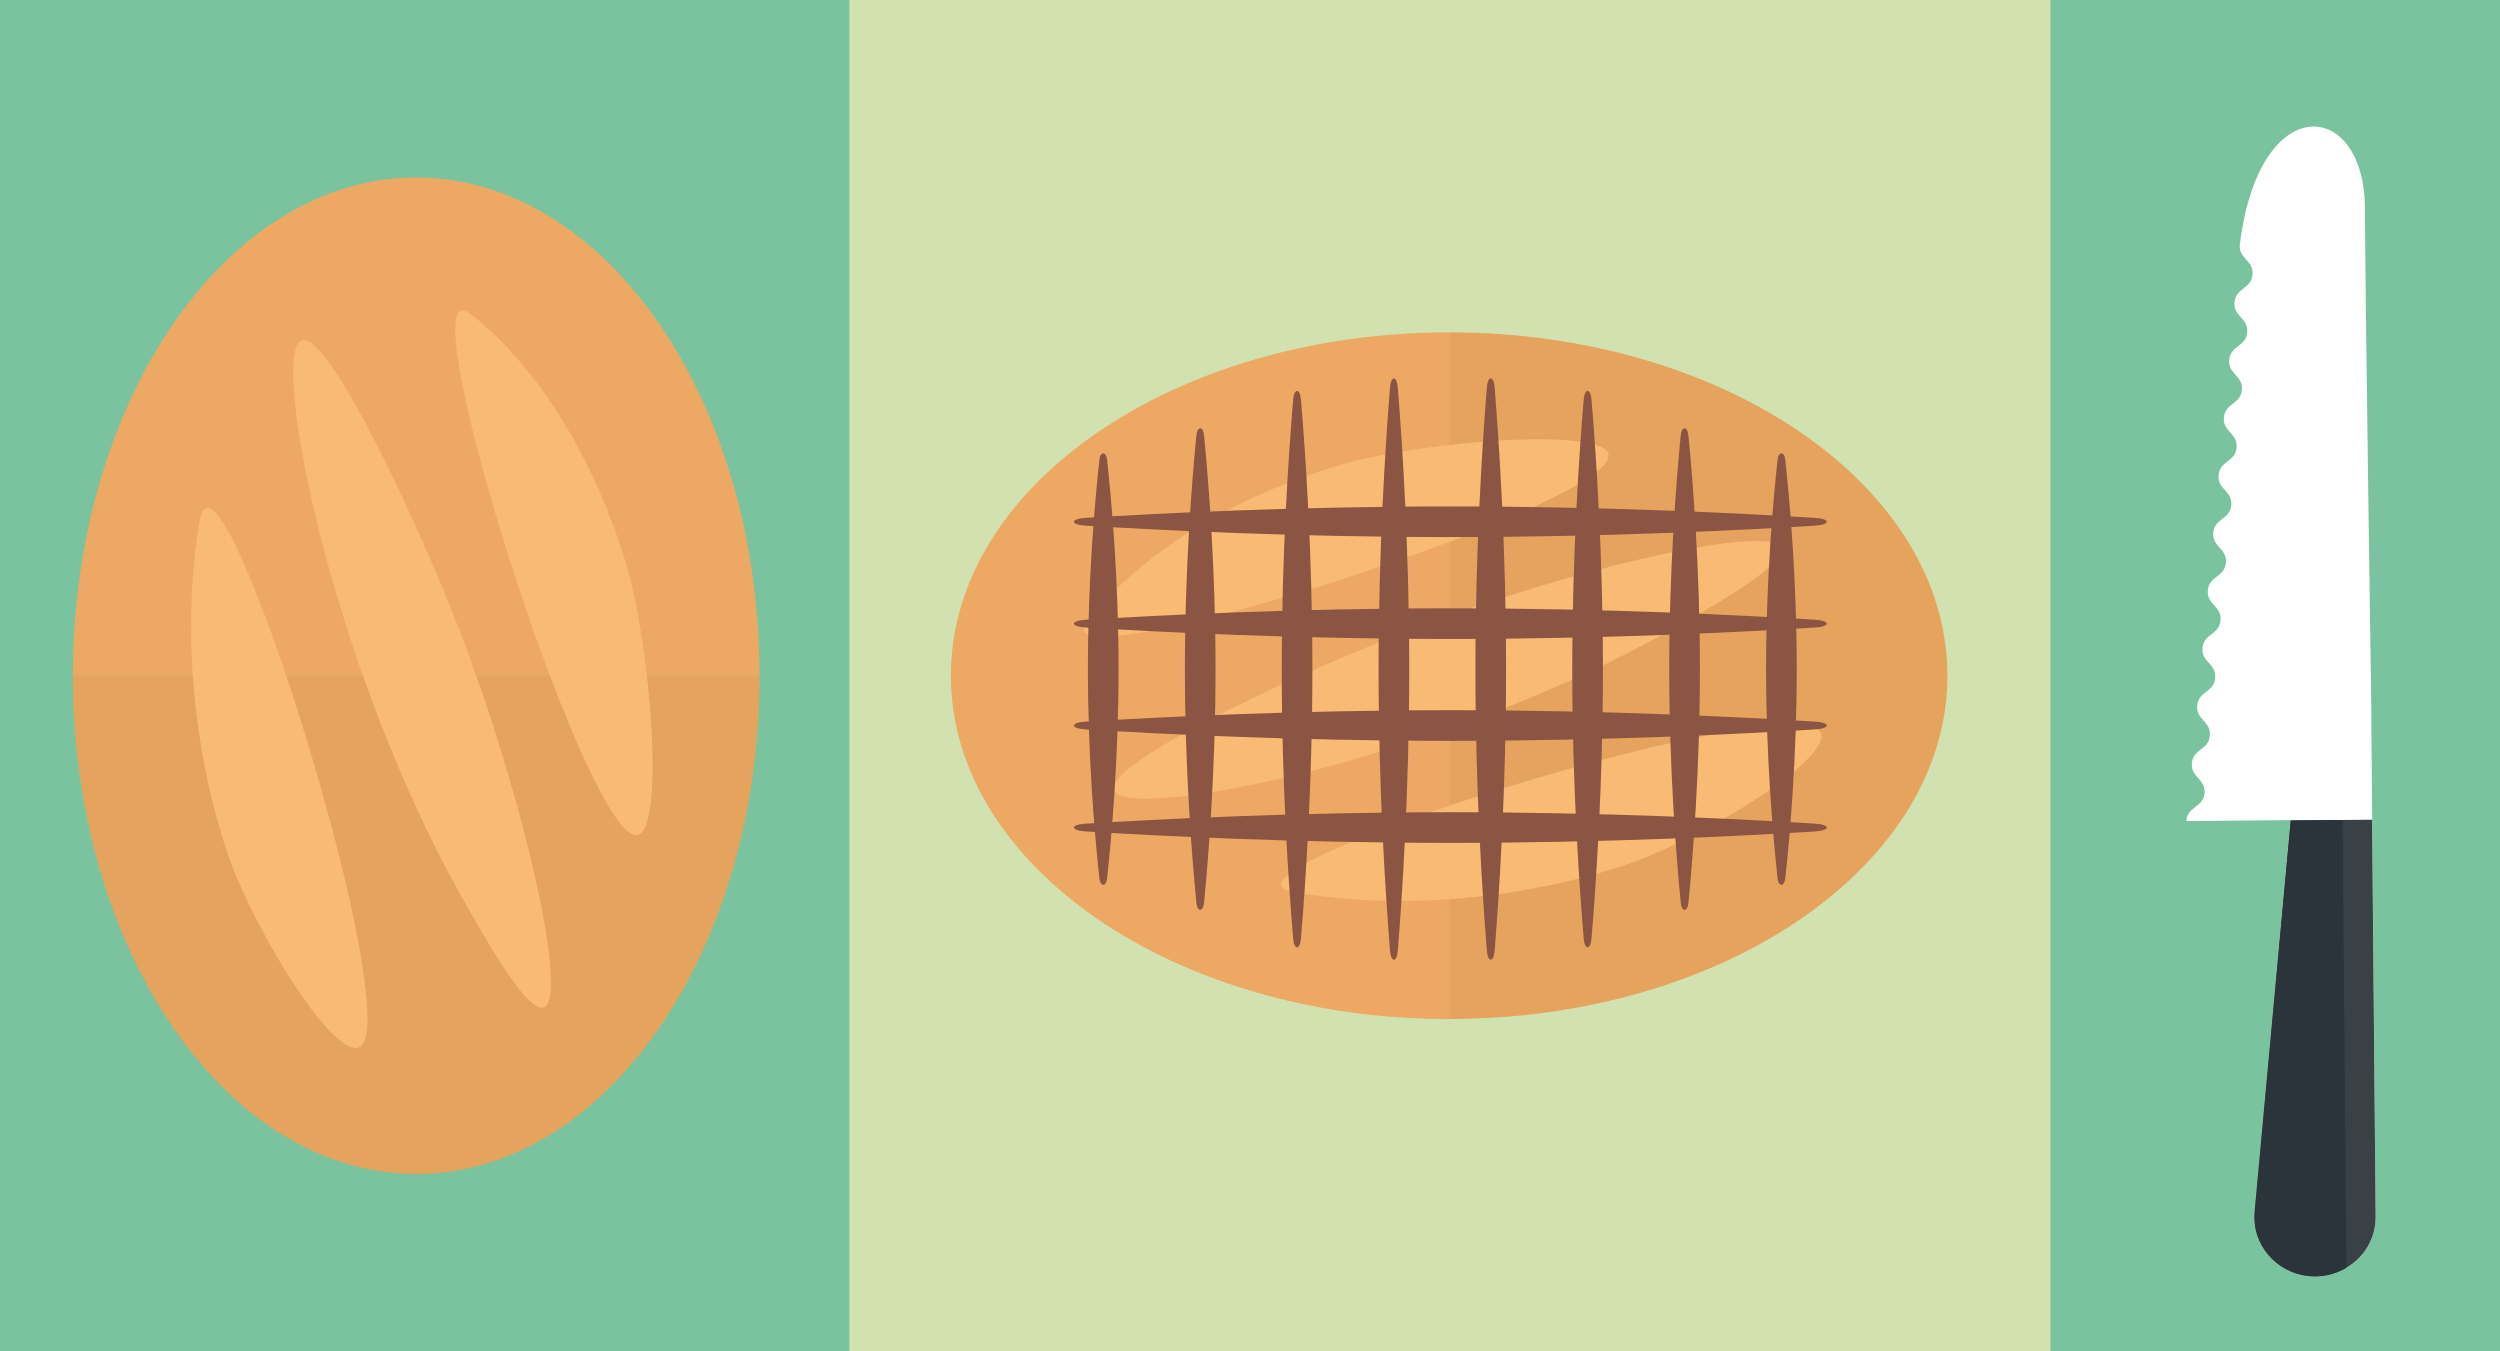
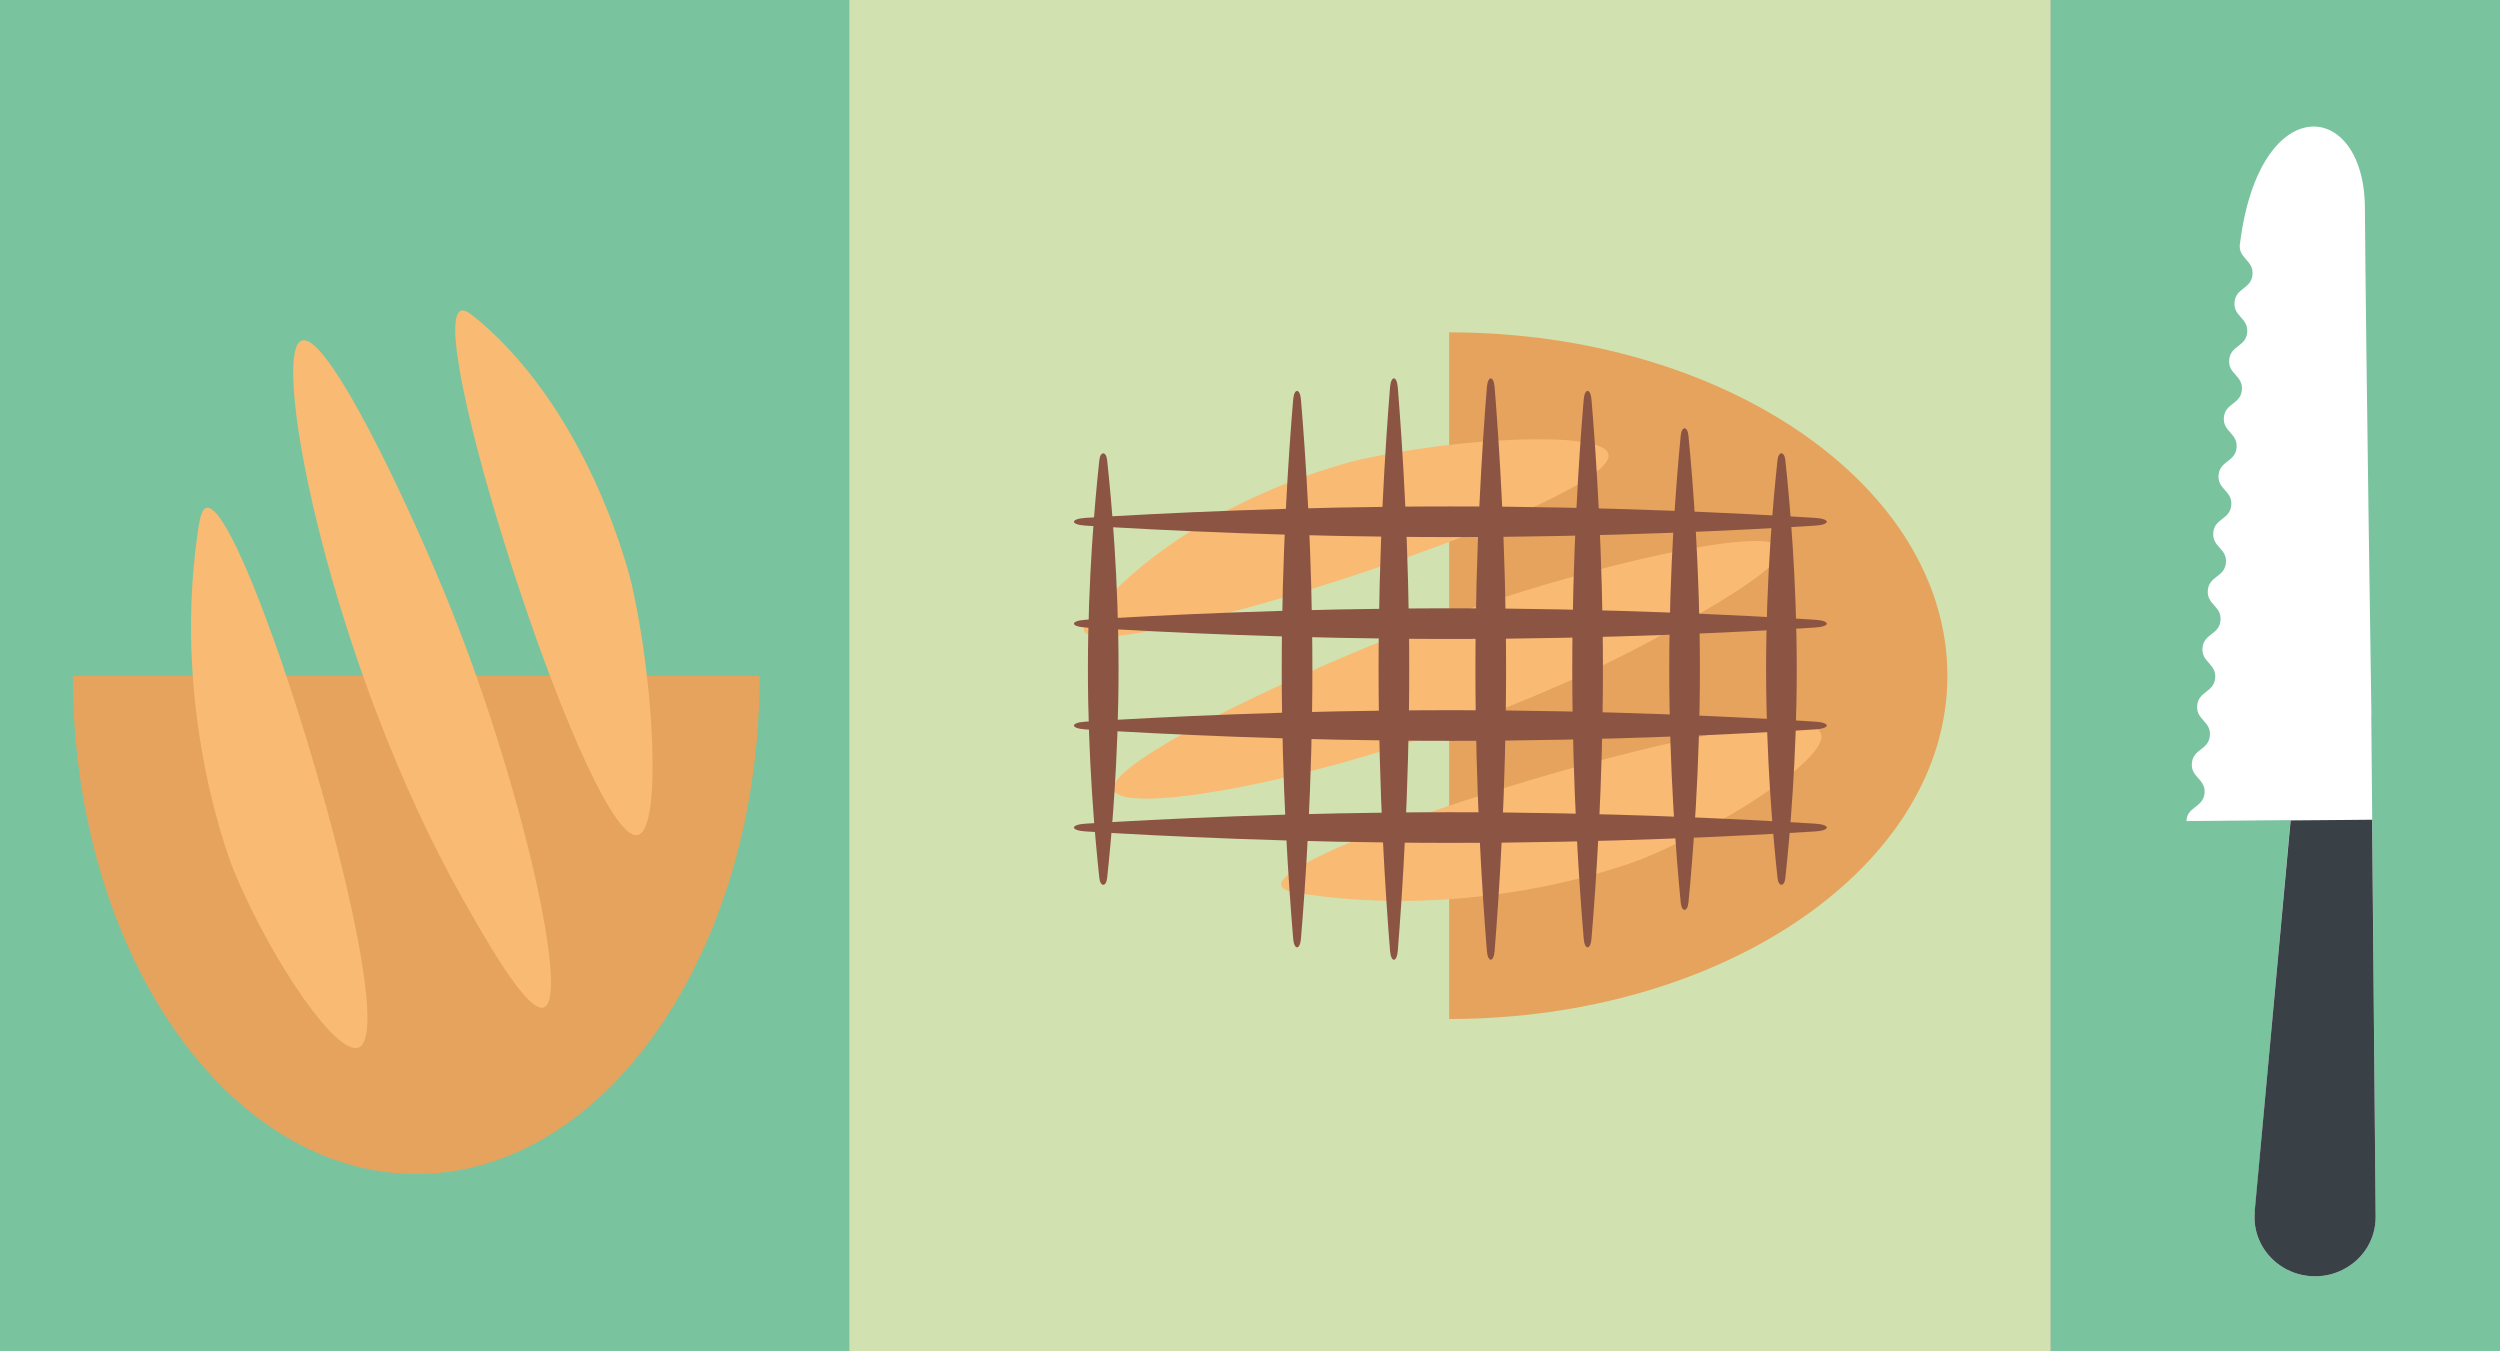
<svg xmlns="http://www.w3.org/2000/svg" id="Ebene_1" viewBox="0 0 183.54 99.21">
  <rect x="0" y="0" width="183.54" height="99.21" fill="#808080" stroke="none" />
  <defs>
    <style> .cls-1 { fill: #fff; } .cls-2 { fill: #f9ba73; } .cls-3 { fill: #eda863; } .cls-4 { fill: #394147; } .cls-5 { fill: #2a343a; } .cls-6 { fill: #d1e2b0; } .cls-7 { fill: #8c5442; } .cls-8 { fill: #7ac39f; } .cls-9 { fill: #e5a35d; } </style>
  </defs>
  <rect class="cls-6" x="60.16" y="0" width="90.4" height="99.21" />
  <rect class="cls-8" x="150.56" y="0" width="32.98" height="99.21" />
  <rect class="cls-8" y="0" width="62.36" height="99.21" />
  <path class="cls-1" d="M174.09,52.53l.32,36.79c.02,2.4-1.95,4.36-4.41,4.38-2.64.02-4.72-2.19-4.46-4.76l2.62-28.73c-2.23.02-7.64.07-7.64.07.03-1.06,1.23-.99,1.33-2.04.1-1.06-1.03-1.16-.93-2.22.1-1.06,1.23-.95,1.32-2.01.1-1.06-1.03-1.16-.93-2.22.1-1.06,1.23-.95,1.32-2.01.1-1.06-1.03-1.16-.93-2.22.1-1.06,1.23-.95,1.32-2.01.1-1.06-1.03-1.16-.93-2.22.1-1.06,1.23-.95,1.33-2.01.1-1.06-1.03-1.16-.93-2.22.1-1.06,1.23-.95,1.32-2.01.1-1.06-1.03-1.16-.93-2.22.1-1.06,1.23-.95,1.32-2.01.1-1.06-1.03-1.16-.93-2.22.1-1.06,1.23-.95,1.32-2.01.1-1.06-1.03-1.16-.93-2.22.1-1.06,1.23-.95,1.32-2.01.1-1.06-1.03-1.16-.93-2.22.1-1.06,1.23-.96,1.32-2.02.1-1.06-1.06-1.18-.93-2.24v.05c1.39-11.45,9.12-10.72,9.18-2.76.07,9.98.48,37.31.48,37.31" />
  <path class="cls-4" d="M165.53,88.94l2.64-28.71,3.81-.03,2.17-.02.26,29.15c.01,1.59-.85,2.98-2.14,3.74-.66.39-1.44.63-2.27.63-2.64.02-4.72-2.19-4.46-4.76" />
-   <path class="cls-5" d="M168.17,60.23l3.81-.03.29,32.87c-.66.39-1.44.63-2.27.64-2.48.02-4.47-1.93-4.49-4.3,0-.15,0-.31.02-.46l2.64-28.71Z" />
  <path class="cls-9" d="M106.39,24.4v50.41c20.2,0,36.58-11.28,36.58-25.2,0-13.92-16.38-25.21-36.58-25.21" />
-   <path class="cls-3" d="M69.81,49.61c0,13.92,16.38,25.21,36.58,25.21V24.4c-20.2,0-36.58,11.28-36.58,25.2" />
  <path class="cls-2" d="M80.26,45.06c7.21-8.53,19.51-11.3,19.51-11.3,7.26-1.63,17.6-2.16,18.29-.5,1.38,3.35-36.32,15.56-38.4,13.17-.25-.28.05-.71.61-1.37" />
  <path class="cls-2" d="M95.91,65.66c13.64,1.96,24.8-2.66,24.8-2.66,6.59-2.73,14.13-7.83,12.88-9.32-2.51-2.99-40.56,8.65-39.51,11.37.12.32.77.46,1.82.61" />
  <path class="cls-2" d="M81.83,58.11c-1.19-1.77,12.16-8.07,19.86-11.14,12.54-5,27.78-8.5,29-6.83.83,1.13-4.98,4.4-7.97,6.08-17.11,9.63-39.46,14.01-40.89,11.89" />
  <path class="cls-7" d="M82.12,49.12c0,6.57-.51,12.3-.84,15.35-.07.65-.5.65-.57,0-.33-3.05-.84-8.79-.84-15.35s.51-12.3.84-15.35c.07-.65.5-.65.57,0,.33,3.05.84,8.79.84,15.35" />
-   <path class="cls-7" d="M89.24,49.12c0,7.33-.51,13.72-.84,17.13-.07.73-.5.73-.57,0-.33-3.41-.84-9.8-.84-17.13s.51-13.72.84-17.13c.07-.73.5-.73.57,0,.33,3.4.84,9.8.84,17.13" />
  <path class="cls-7" d="M96.35,49.12c0,8.47-.51,15.86-.84,19.8-.07.84-.5.84-.57,0-.33-3.94-.84-11.33-.84-19.8s.51-15.86.84-19.79c.07-.84.5-.84.57,0,.33,3.93.84,11.33.84,19.79" />
  <path class="cls-7" d="M103.46,49.12c0,8.85-.51,16.57-.84,20.68-.07.88-.5.88-.57,0-.33-4.11-.84-11.83-.84-20.68s.51-16.56.84-20.68c.07-.88.5-.88.57,0,.33,4.11.84,11.83.84,20.68" />
  <path class="cls-7" d="M110.57,49.12c0,8.85-.51,16.57-.84,20.68-.07.88-.5.88-.57,0-.33-4.11-.84-11.83-.84-20.68s.51-16.56.84-20.68c.07-.88.5-.88.57,0,.33,4.11.84,11.83.84,20.68" />
  <path class="cls-7" d="M106.48,37.18c11.45,0,21.45.51,26.78.84,1.14.07,1.14.5,0,.57-5.32.33-15.32.84-26.78.84s-21.45-.51-26.78-.84c-1.14-.07-1.14-.5,0-.57,5.32-.33,15.32-.84,26.78-.84" />
  <path class="cls-7" d="M106.48,44.66c11.45,0,21.45.51,26.78.84,1.14.07,1.14.5,0,.57-5.32.33-15.32.84-26.78.84s-21.45-.51-26.78-.84c-1.14-.07-1.14-.5,0-.57,5.32-.33,15.32-.84,26.78-.84" />
  <path class="cls-7" d="M106.48,52.14c11.45,0,21.45.51,26.78.84,1.14.07,1.14.5,0,.57-5.32.33-15.32.84-26.78.84s-21.45-.51-26.78-.84c-1.14-.07-1.14-.5,0-.57,5.32-.33,15.32-.84,26.78-.84" />
  <path class="cls-7" d="M106.48,59.63c11.45,0,21.45.51,26.78.84,1.14.07,1.14.5,0,.57-5.32.33-15.32.84-26.78.84s-21.45-.51-26.78-.84c-1.14-.07-1.14-.5,0-.57,5.32-.33,15.32-.84,26.78-.84" />
  <path class="cls-7" d="M117.68,49.12c0,8.47-.51,15.86-.84,19.8-.07.84-.5.84-.57,0-.33-3.94-.84-11.33-.84-19.8s.51-15.86.84-19.79c.07-.84.5-.84.57,0,.33,3.93.84,11.33.84,19.79" />
  <path class="cls-7" d="M124.8,49.12c0,7.33-.51,13.72-.84,17.13-.07.73-.5.73-.57,0-.33-3.41-.84-9.8-.84-17.13s.51-13.72.84-17.13c.07-.73.5-.73.57,0,.33,3.4.84,9.8.84,17.13" />
  <path class="cls-7" d="M131.91,49.12c0,6.57-.51,12.3-.84,15.35-.07.65-.5.65-.57,0-.33-3.05-.84-8.79-.84-15.35s.51-12.3.84-15.35c.07-.65.5-.65.57,0,.33,3.05.84,8.79.84,15.35" />
  <path class="cls-9" d="M55.77,49.61H5.35c0,20.2,11.29,36.58,25.21,36.58s25.21-16.38,25.21-36.58" />
-   <path class="cls-3" d="M30.56,13.03c-13.92,0-25.21,16.38-25.21,36.58h50.41c0-20.2-11.28-36.58-25.21-36.58" />
  <path class="cls-2" d="M35.1,23.48c8.53,7.21,11.3,19.51,11.3,19.51,1.63,7.26,2.16,17.6.5,18.29-3.35,1.38-15.56-36.32-13.17-38.4.28-.25.71.05,1.37.61" />
  <path class="cls-2" d="M14.51,39.13c-1.96,13.64,2.66,24.8,2.66,24.8,2.73,6.59,7.83,14.13,9.32,12.88,2.99-2.51-8.65-40.56-11.37-39.51-.32.12-.46.77-.61,1.82" />
  <path class="cls-2" d="M22.06,25.05c1.77-1.19,8.07,12.16,11.14,19.86,5,12.54,8.5,27.77,6.83,29-1.13.83-4.4-4.98-6.09-7.97-9.63-17.11-14.01-39.46-11.89-40.89" />
</svg>